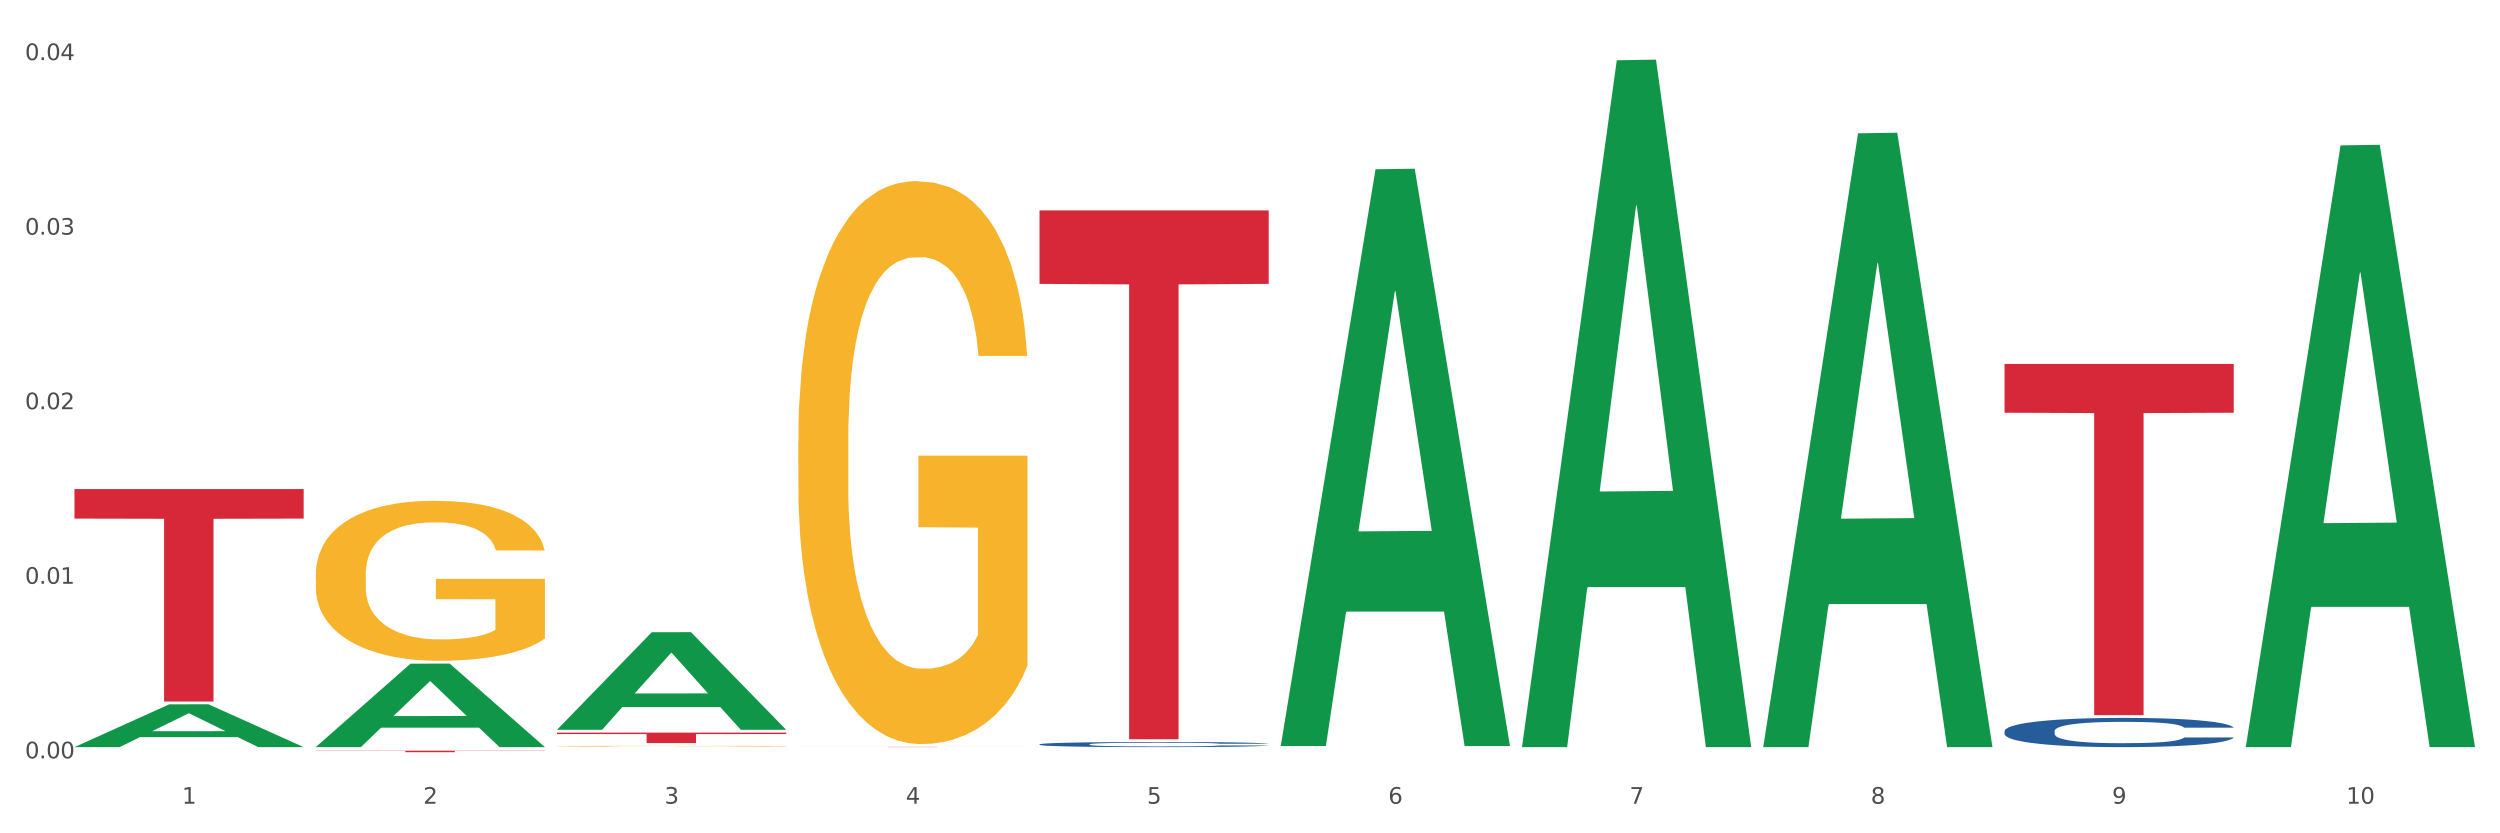
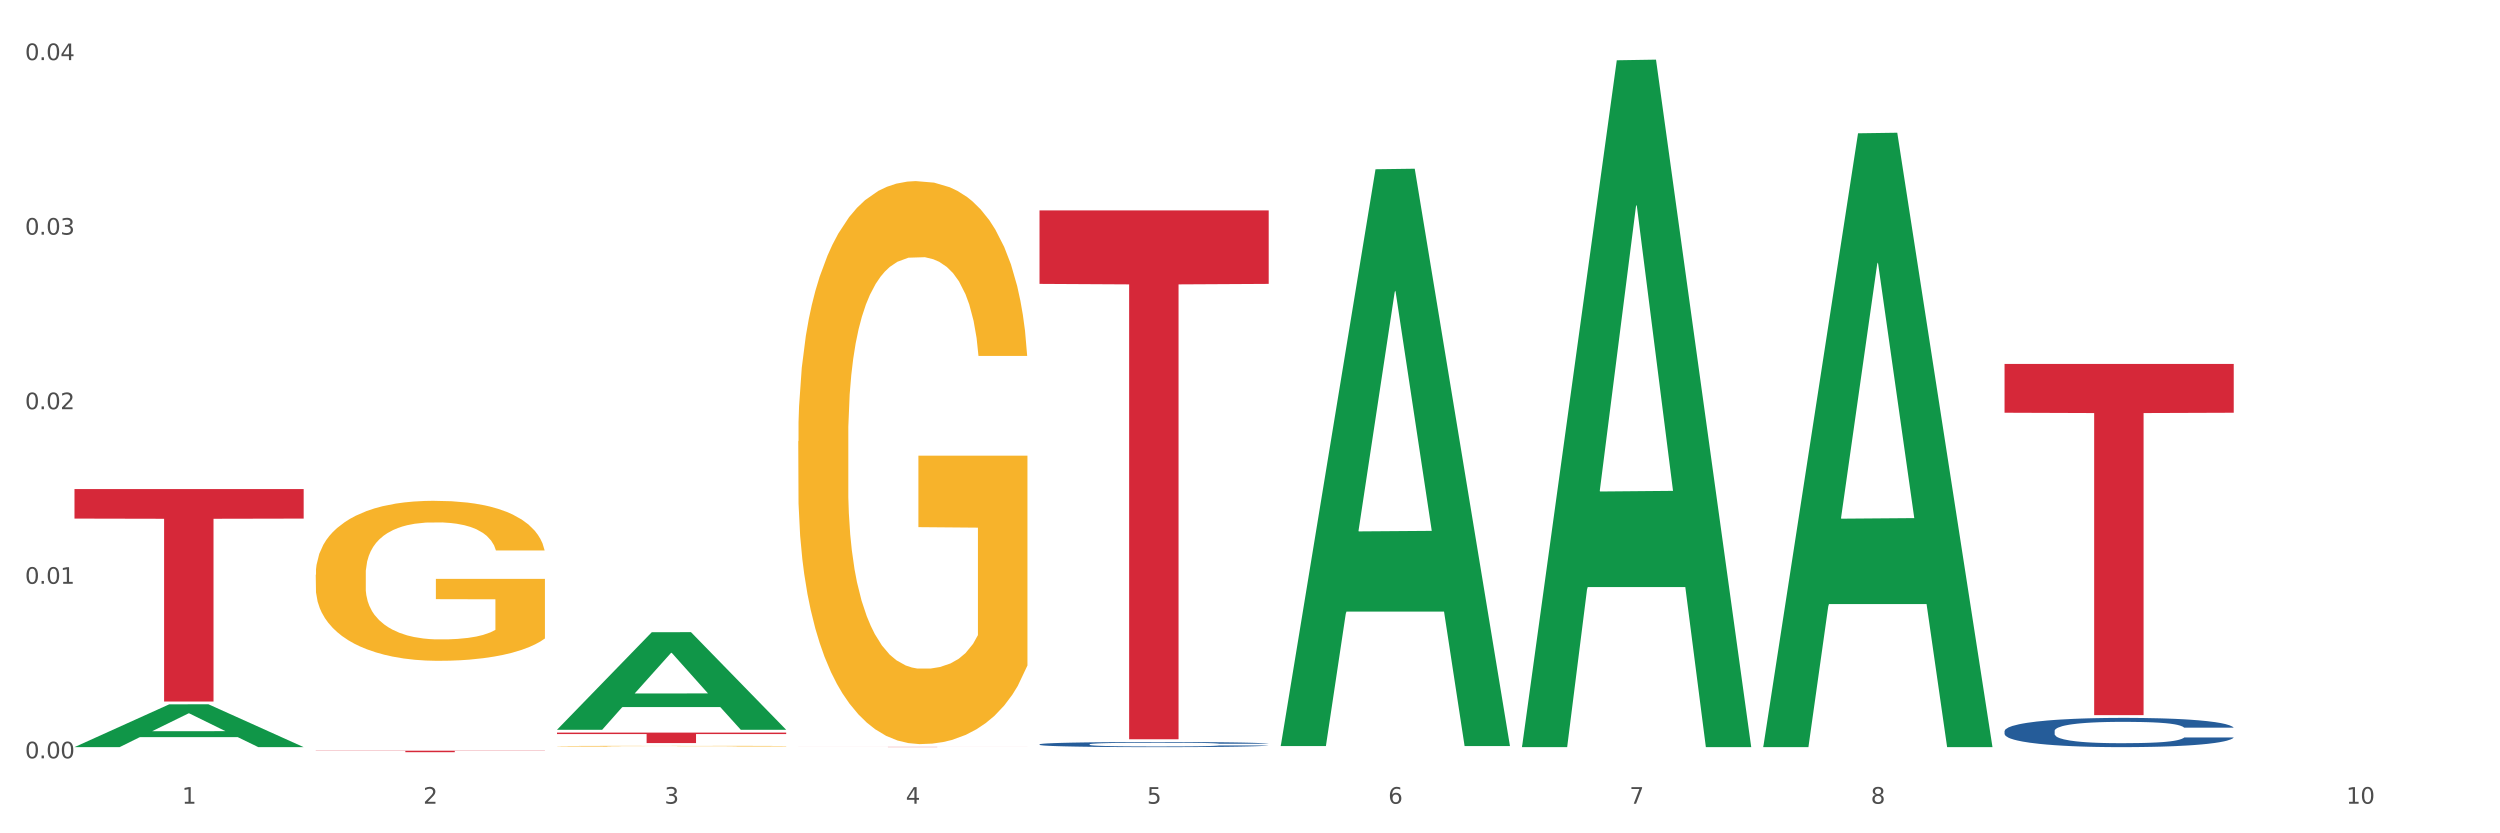
<svg xmlns="http://www.w3.org/2000/svg" xmlns:xlink="http://www.w3.org/1999/xlink" width="1080pt" height="360pt" viewBox="0 0 1080 360" version="1.1">
  <rect x="0" y="0" width="1080" height="360" fill="#333333" stroke="none" />
  <defs>
    <style type="text/css">*{stroke-linejoin: round; stroke-linecap: butt}</style>
  </defs>
  <g id="figure_1">
    <g id="patch_1">
      <path d="M 0 360  L 1080 360  L 1080 0  L 0 0  z " style="fill: #ffffff; stroke: #ffffff; stroke-linejoin: miter" />
    </g>
    <g id="axes_1">
      <g id="matplotlib.axis_1">
        <g id="xtick_1">
          <g id="text_1">
            <g style="fill: #4d4d4d" transform="translate(78.627 347.204) scale(0.096 -0.096)">
              <defs>
                <path id="DejaVuSans-31" d="M 794 531  L 1825 531  L 1825 4091  L 703 3866  L 703 4441  L 1819 4666  L 2450 4666  L 2450 531  L 3481 531  L 3481 0  L 794 0  L 794 531  z " transform="scale(0.016)" />
              </defs>
              <use xlink:href="#DejaVuSans-31" />
            </g>
          </g>
        </g>
        <g id="xtick_2">
          <g id="text_2">
            <g style="fill: #4d4d4d" transform="translate(182.851 347.204) scale(0.096 -0.096)">
              <defs>
                <path id="DejaVuSans-32" d="M 1228 531  L 3431 531  L 3431 0  L 469 0  L 469 531  Q 828 903 1448 1529  Q 2069 2156 2228 2338  Q 2531 2678 2651 2914  Q 2772 3150 2772 3378  Q 2772 3750 2511 3984  Q 2250 4219 1831 4219  Q 1534 4219 1204 4116  Q 875 4013 500 3803  L 500 4441  Q 881 4594 1212 4672  Q 1544 4750 1819 4750  Q 2544 4750 2975 4387  Q 3406 4025 3406 3419  Q 3406 3131 3298 2873  Q 3191 2616 2906 2266  Q 2828 2175 2409 1742  Q 1991 1309 1228 531  z " transform="scale(0.016)" />
              </defs>
              <use xlink:href="#DejaVuSans-32" />
            </g>
          </g>
        </g>
        <g id="xtick_3">
          <g id="text_3">
            <g style="fill: #4d4d4d" transform="translate(287.074 347.204) scale(0.096 -0.096)">
              <defs>
                <path id="DejaVuSans-33" d="M 2597 2516  Q 3050 2419 3304 2112  Q 3559 1806 3559 1356  Q 3559 666 3084 287  Q 2609 -91 1734 -91  Q 1441 -91 1130 -33  Q 819 25 488 141  L 488 750  Q 750 597 1062 519  Q 1375 441 1716 441  Q 2309 441 2620 675  Q 2931 909 2931 1356  Q 2931 1769 2642 2001  Q 2353 2234 1838 2234  L 1294 2234  L 1294 2753  L 1863 2753  Q 2328 2753 2575 2939  Q 2822 3125 2822 3475  Q 2822 3834 2567 4026  Q 2313 4219 1838 4219  Q 1578 4219 1281 4162  Q 984 4106 628 3988  L 628 4550  Q 988 4650 1302 4700  Q 1616 4750 1894 4750  Q 2613 4750 3031 4423  Q 3450 4097 3450 3541  Q 3450 3153 3228 2886  Q 3006 2619 2597 2516  z " transform="scale(0.016)" />
              </defs>
              <use xlink:href="#DejaVuSans-33" />
            </g>
          </g>
        </g>
        <g id="xtick_4">
          <g id="text_4">
            <g style="fill: #4d4d4d" transform="translate(391.298 347.204) scale(0.096 -0.096)">
              <defs>
                <path id="DejaVuSans-34" d="M 2419 4116  L 825 1625  L 2419 1625  L 2419 4116  z M 2253 4666  L 3047 4666  L 3047 1625  L 3713 1625  L 3713 1100  L 3047 1100  L 3047 0  L 2419 0  L 2419 1100  L 313 1100  L 313 1709  L 2253 4666  z " transform="scale(0.016)" />
              </defs>
              <use xlink:href="#DejaVuSans-34" />
            </g>
          </g>
        </g>
        <g id="xtick_5">
          <g id="text_5">
            <g style="fill: #4d4d4d" transform="translate(495.522 347.204) scale(0.096 -0.096)">
              <defs>
                <path id="DejaVuSans-35" d="M 691 4666  L 3169 4666  L 3169 4134  L 1269 4134  L 1269 2991  Q 1406 3038 1543 3061  Q 1681 3084 1819 3084  Q 2600 3084 3056 2656  Q 3513 2228 3513 1497  Q 3513 744 3044 326  Q 2575 -91 1722 -91  Q 1428 -91 1123 -41  Q 819 9 494 109  L 494 744  Q 775 591 1075 516  Q 1375 441 1709 441  Q 2250 441 2565 725  Q 2881 1009 2881 1497  Q 2881 1984 2565 2268  Q 2250 2553 1709 2553  Q 1456 2553 1204 2497  Q 953 2441 691 2322  L 691 4666  z " transform="scale(0.016)" />
              </defs>
              <use xlink:href="#DejaVuSans-35" />
            </g>
          </g>
        </g>
        <g id="xtick_6">
          <g id="text_6">
            <g style="fill: #4d4d4d" transform="translate(599.745 347.204) scale(0.096 -0.096)">
              <defs>
                <path id="DejaVuSans-36" d="M 2113 2584  Q 1688 2584 1439 2293  Q 1191 2003 1191 1497  Q 1191 994 1439 701  Q 1688 409 2113 409  Q 2538 409 2786 701  Q 3034 994 3034 1497  Q 3034 2003 2786 2293  Q 2538 2584 2113 2584  z M 3366 4563  L 3366 3988  Q 3128 4100 2886 4159  Q 2644 4219 2406 4219  Q 1781 4219 1451 3797  Q 1122 3375 1075 2522  Q 1259 2794 1537 2939  Q 1816 3084 2150 3084  Q 2853 3084 3261 2657  Q 3669 2231 3669 1497  Q 3669 778 3244 343  Q 2819 -91 2113 -91  Q 1303 -91 875 529  Q 447 1150 447 2328  Q 447 3434 972 4092  Q 1497 4750 2381 4750  Q 2619 4750 2861 4703  Q 3103 4656 3366 4563  z " transform="scale(0.016)" />
              </defs>
              <use xlink:href="#DejaVuSans-36" />
            </g>
          </g>
        </g>
        <g id="xtick_7">
          <g id="text_7">
            <g style="fill: #4d4d4d" transform="translate(703.969 347.204) scale(0.096 -0.096)">
              <defs>
                <path id="DejaVuSans-37" d="M 525 4666  L 3525 4666  L 3525 4397  L 1831 0  L 1172 0  L 2766 4134  L 525 4134  L 525 4666  z " transform="scale(0.016)" />
              </defs>
              <use xlink:href="#DejaVuSans-37" />
            </g>
          </g>
        </g>
        <g id="xtick_8">
          <g id="text_8">
            <g style="fill: #4d4d4d" transform="translate(808.193 347.204) scale(0.096 -0.096)">
              <defs>
                <path id="DejaVuSans-38" d="M 2034 2216  Q 1584 2216 1326 1975  Q 1069 1734 1069 1313  Q 1069 891 1326 650  Q 1584 409 2034 409  Q 2484 409 2743 651  Q 3003 894 3003 1313  Q 3003 1734 2745 1975  Q 2488 2216 2034 2216  z M 1403 2484  Q 997 2584 770 2862  Q 544 3141 544 3541  Q 544 4100 942 4425  Q 1341 4750 2034 4750  Q 2731 4750 3128 4425  Q 3525 4100 3525 3541  Q 3525 3141 3298 2862  Q 3072 2584 2669 2484  Q 3125 2378 3379 2068  Q 3634 1759 3634 1313  Q 3634 634 3220 271  Q 2806 -91 2034 -91  Q 1263 -91 848 271  Q 434 634 434 1313  Q 434 1759 690 2068  Q 947 2378 1403 2484  z M 1172 3481  Q 1172 3119 1398 2916  Q 1625 2713 2034 2713  Q 2441 2713 2670 2916  Q 2900 3119 2900 3481  Q 2900 3844 2670 4047  Q 2441 4250 2034 4250  Q 1625 4250 1398 4047  Q 1172 3844 1172 3481  z " transform="scale(0.016)" />
              </defs>
              <use xlink:href="#DejaVuSans-38" />
            </g>
          </g>
        </g>
        <g id="xtick_9">
          <g id="text_9">
            <g style="fill: #4d4d4d" transform="translate(912.416 347.204) scale(0.096 -0.096)">
              <defs>
-                 <path id="DejaVuSans-39" d="M 703 97  L 703 672  Q 941 559 1184 500  Q 1428 441 1663 441  Q 2288 441 2617 861  Q 2947 1281 2994 2138  Q 2813 1869 2534 1725  Q 2256 1581 1919 1581  Q 1219 1581 811 2004  Q 403 2428 403 3163  Q 403 3881 828 4315  Q 1253 4750 1959 4750  Q 2769 4750 3195 4129  Q 3622 3509 3622 2328  Q 3622 1225 3098 567  Q 2575 -91 1691 -91  Q 1453 -91 1209 -44  Q 966 3 703 97  z M 1959 2075  Q 2384 2075 2632 2365  Q 2881 2656 2881 3163  Q 2881 3666 2632 3958  Q 2384 4250 1959 4250  Q 1534 4250 1286 3958  Q 1038 3666 1038 3163  Q 1038 2656 1286 2365  Q 1534 2075 1959 2075  z " transform="scale(0.016)" />
-               </defs>
+                 </defs>
              <use xlink:href="#DejaVuSans-39" />
            </g>
          </g>
        </g>
        <g id="xtick_10">
          <g id="text_10">
            <g style="fill: #4d4d4d" transform="translate(1013.586 347.204) scale(0.096 -0.096)">
              <defs>
                <path id="DejaVuSans-30" d="M 2034 4250  Q 1547 4250 1301 3770  Q 1056 3291 1056 2328  Q 1056 1369 1301 889  Q 1547 409 2034 409  Q 2525 409 2770 889  Q 3016 1369 3016 2328  Q 3016 3291 2770 3770  Q 2525 4250 2034 4250  z M 2034 4750  Q 2819 4750 3233 4129  Q 3647 3509 3647 2328  Q 3647 1150 3233 529  Q 2819 -91 2034 -91  Q 1250 -91 836 529  Q 422 1150 422 2328  Q 422 3509 836 4129  Q 1250 4750 2034 4750  z " transform="scale(0.016)" />
              </defs>
              <use xlink:href="#DejaVuSans-31" />
              <use xlink:href="#DejaVuSans-30" transform="translate(63.623 0)" />
            </g>
          </g>
        </g>
        <g id="xtick_11" />
        <g id="xtick_12" />
        <g id="xtick_13" />
        <g id="xtick_14" />
        <g id="xtick_15" />
        <g id="xtick_16" />
        <g id="xtick_17" />
        <g id="xtick_18" />
        <g id="xtick_19" />
      </g>
      <g id="matplotlib.axis_2">
        <g id="ytick_1">
          <g id="text_11">
            <g style="fill: #4d4d4d" transform="translate(10.8 327.604) scale(0.096 -0.096)">
              <defs>
                <path id="DejaVuSans-2e" d="M 684 794  L 1344 794  L 1344 0  L 684 0  L 684 794  z " transform="scale(0.016)" />
              </defs>
              <use xlink:href="#DejaVuSans-30" />
              <use xlink:href="#DejaVuSans-2e" transform="translate(63.623 0)" />
              <use xlink:href="#DejaVuSans-30" transform="translate(95.41 0)" />
              <use xlink:href="#DejaVuSans-30" transform="translate(159.033 0)" />
            </g>
          </g>
        </g>
        <g id="ytick_2">
          <g id="text_12">
            <g style="fill: #4d4d4d" transform="translate(10.8 252.195) scale(0.096 -0.096)">
              <use xlink:href="#DejaVuSans-30" />
              <use xlink:href="#DejaVuSans-2e" transform="translate(63.623 0)" />
              <use xlink:href="#DejaVuSans-30" transform="translate(95.41 0)" />
              <use xlink:href="#DejaVuSans-31" transform="translate(159.033 0)" />
            </g>
          </g>
        </g>
        <g id="ytick_3">
          <g id="text_13">
            <g style="fill: #4d4d4d" transform="translate(10.8 176.786) scale(0.096 -0.096)">
              <use xlink:href="#DejaVuSans-30" />
              <use xlink:href="#DejaVuSans-2e" transform="translate(63.623 0)" />
              <use xlink:href="#DejaVuSans-30" transform="translate(95.41 0)" />
              <use xlink:href="#DejaVuSans-32" transform="translate(159.033 0)" />
            </g>
          </g>
        </g>
        <g id="ytick_4">
          <g id="text_14">
            <g style="fill: #4d4d4d" transform="translate(10.8 101.378) scale(0.096 -0.096)">
              <use xlink:href="#DejaVuSans-30" />
              <use xlink:href="#DejaVuSans-2e" transform="translate(63.623 0)" />
              <use xlink:href="#DejaVuSans-30" transform="translate(95.41 0)" />
              <use xlink:href="#DejaVuSans-33" transform="translate(159.033 0)" />
            </g>
          </g>
        </g>
        <g id="ytick_5">
          <g id="text_15">
            <g style="fill: #4d4d4d" transform="translate(10.8 25.969) scale(0.096 -0.096)">
              <use xlink:href="#DejaVuSans-30" />
              <use xlink:href="#DejaVuSans-2e" transform="translate(63.623 0)" />
              <use xlink:href="#DejaVuSans-30" transform="translate(95.41 0)" />
              <use xlink:href="#DejaVuSans-34" transform="translate(159.033 0)" />
            </g>
          </g>
        </g>
        <g id="ytick_6" />
        <g id="ytick_7" />
        <g id="ytick_8" />
        <g id="ytick_9" />
      </g>
      <g id="PolyCollection_1">
        <path d="M 32.175 322.729  L 32.277 322.712  L 73.107 304.266  L 90.051 304.248  L 131.187 322.764  L 111.589 322.764  L 102.709 318.452  L 60.552 318.452  L 60.246 318.522  L 51.671 322.764  L 32.175 322.764  L 32.175 322.729  L 65.86 315.879  L 97.401 315.862  L 81.783 308.195  L 81.579 308.16  L 81.375 308.212  L 65.758 315.862  L 65.86 315.879  L 32.175 322.729  z " clip-path="url(#p77add873ac)" style="fill: #109648" />
        <path d="M 136.399 248.291  L 136.516 248.228  L 136.516 245.955  L 136.749 243.998  L 137.918 239.263  L 139.672 235.349  L 140.958 233.265  L 142.244 231.561  L 143.763 229.856  L 145.634 228.088  L 149.024 225.5  L 151.128 224.174  L 153.699 222.785  L 158.375 220.765  L 161.765 219.628  L 165.272 218.681  L 171 217.545  L 174.741 217.04  L 178.716 216.661  L 183.508 216.408  L 187.132 216.345  L 195.081 216.535  L 201.861 217.103  L 205.135 217.545  L 209.343 218.302  L 211.564 218.807  L 215.188 219.818  L 218.928 221.143  L 221.5 222.28  L 225.358 224.426  L 228.28 226.573  L 230.969 229.225  L 232.372 231.056  L 233.424 232.76  L 234.359 234.717  L 235.294 237.811  L 214.253 237.811  L 213.434 235.601  L 212.148 233.518  L 210.278 231.497  L 208.641 230.235  L 205.836 228.656  L 203.264 227.646  L 200.576 226.889  L 197.302 226.257  L 194.731 225.942  L 191.107 225.689  L 183.976 225.752  L 179.183 226.257  L 175.91 226.889  L 173.806 227.457  L 171.936 228.088  L 169.831 228.972  L 167.377 230.298  L 165.623 231.497  L 163.87 233.013  L 162.467 234.528  L 161.181 236.296  L 160.129 238.19  L 159.311 240.147  L 158.609 242.546  L 158.025 246.523  L 158.025 255.173  L 158.259 257.13  L 158.843 259.719  L 159.544 261.676  L 160.713 264.012  L 161.765 265.59  L 163.753 267.863  L 165.974 269.757  L 167.727 270.956  L 169.481 271.967  L 172.52 273.356  L 175.91 274.492  L 178.833 275.186  L 182.807 275.818  L 185.496 276.07  L 187.834 276.197  L 193.562 276.197  L 197.653 276.007  L 202.212 275.565  L 205.719 274.997  L 208.641 274.303  L 211.915 273.166  L 214.019 272.093  L 214.019 258.898  L 188.301 258.835  L 188.301 250.059  L 235.411 250.059  L 235.411 275.818  L 233.424 277.144  L 231.203 278.343  L 228.865 279.417  L 225.358 280.742  L 221.15 282.005  L 217.409 282.889  L 213.434 283.647  L 208.758 284.341  L 202.68 284.972  L 198.939 285.225  L 194.263 285.414  L 188.769 285.477  L 183.976 285.351  L 179.3 285.035  L 174.39 284.467  L 169.598 283.647  L 165.974 282.826  L 162.35 281.816  L 158.492 280.49  L 155.453 279.227  L 153.115 278.091  L 150.543 276.639  L 147.738 274.745  L 145.634 273.04  L 143.763 271.272  L 141.776 268.999  L 140.373 267.042  L 138.97 264.58  L 138.152 262.749  L 137.217 259.908  L 136.516 255.93  L 136.399 248.291  z " clip-path="url(#p77add873ac)" style="fill: #f7b32b" />
        <path d="M 240.622 322.36  L 240.739 322.36  L 240.739 322.348  L 240.973 322.339  L 242.142 322.315  L 243.895 322.295  L 245.181 322.285  L 246.467 322.276  L 247.987 322.268  L 249.857 322.259  L 253.247 322.246  L 255.351 322.239  L 257.923 322.232  L 262.599 322.222  L 265.989 322.217  L 269.496 322.212  L 275.224 322.206  L 278.965 322.204  L 282.939 322.202  L 287.732 322.201  L 291.356 322.2  L 299.305 322.201  L 306.085 322.204  L 309.358 322.206  L 313.566 322.21  L 315.788 322.213  L 319.411 322.218  L 323.152 322.224  L 325.724 322.23  L 329.581 322.241  L 332.504 322.251  L 335.193 322.265  L 336.595 322.274  L 337.647 322.282  L 338.583 322.292  L 339.518 322.308  L 318.476 322.308  L 317.658 322.297  L 316.372 322.286  L 314.502 322.276  L 312.865 322.27  L 310.06 322.262  L 307.488 322.257  L 304.799 322.253  L 301.526 322.25  L 298.954 322.248  L 295.33 322.247  L 288.2 322.247  L 283.407 322.25  L 280.134 322.253  L 278.03 322.256  L 276.159 322.259  L 274.055 322.263  L 271.6 322.27  L 269.847 322.276  L 268.093 322.284  L 266.69 322.291  L 265.405 322.3  L 264.352 322.309  L 263.534 322.319  L 262.833 322.331  L 262.248 322.351  L 262.248 322.394  L 262.482 322.404  L 263.067 322.417  L 263.768 322.427  L 264.937 322.439  L 265.989 322.446  L 267.976 322.458  L 270.197 322.467  L 271.951 322.473  L 273.704 322.478  L 276.744 322.485  L 280.134 322.491  L 283.056 322.494  L 287.031 322.498  L 289.719 322.499  L 292.057 322.499  L 297.785 322.499  L 301.877 322.498  L 306.436 322.496  L 309.943 322.493  L 312.865 322.49  L 316.138 322.484  L 318.242 322.479  L 318.242 322.413  L 292.525 322.413  L 292.525 322.369  L 339.635 322.369  L 339.635 322.498  L 337.647 322.504  L 335.426 322.51  L 333.088 322.516  L 329.581 322.522  L 325.373 322.528  L 321.632 322.533  L 317.658 322.537  L 312.982 322.54  L 306.903 322.543  L 303.163 322.545  L 298.487 322.546  L 292.992 322.546  L 288.2 322.545  L 283.524 322.544  L 278.614 322.541  L 273.821 322.537  L 270.197 322.533  L 266.574 322.528  L 262.716 322.521  L 259.677 322.515  L 257.339 322.509  L 254.767 322.502  L 251.961 322.492  L 249.857 322.484  L 247.987 322.475  L 246 322.463  L 244.597 322.454  L 243.194 322.441  L 242.376 322.432  L 241.441 322.418  L 240.739 322.398  L 240.622 322.36  z " clip-path="url(#p77add873ac)" style="fill: #f7b32b" />
-         <path d="M 344.846 190.628  L 344.963 190.406  L 344.963 182.409  L 345.197 175.523  L 346.366 158.864  L 348.119 145.091  L 349.405 137.761  L 350.691 131.764  L 352.21 125.766  L 354.081 119.547  L 357.471 110.439  L 359.575 105.774  L 362.147 100.888  L 366.823 93.779  L 370.213 89.781  L 373.72 86.449  L 379.448 82.451  L 383.188 80.674  L 387.163 79.341  L 391.956 78.452  L 395.579 78.23  L 403.529 78.897  L 410.309 80.896  L 413.582 82.451  L 417.79 85.116  L 420.011 86.893  L 423.635 90.447  L 427.376 95.112  L 429.947 99.111  L 433.805 106.663  L 436.728 114.215  L 439.416 123.545  L 440.819 129.987  L 441.871 135.984  L 442.806 142.87  L 443.741 153.755  L 422.7 153.755  L 421.882 145.98  L 420.596 138.65  L 418.725 131.542  L 417.089 127.099  L 414.283 121.546  L 411.711 117.992  L 409.023 115.326  L 405.75 113.105  L 403.178 111.994  L 399.554 111.106  L 392.423 111.328  L 387.63 113.105  L 384.357 115.326  L 382.253 117.325  L 380.383 119.547  L 378.279 122.656  L 375.824 127.321  L 374.07 131.542  L 372.317 136.873  L 370.914 142.204  L 369.628 148.423  L 368.576 155.087  L 367.758 161.973  L 367.056 170.414  L 366.472 184.409  L 366.472 214.84  L 366.706 221.726  L 367.29 230.834  L 367.992 237.72  L 369.161 245.939  L 370.213 251.492  L 372.2 259.489  L 374.421 266.152  L 376.174 270.373  L 377.928 273.927  L 380.967 278.814  L 384.357 282.812  L 387.28 285.256  L 391.254 287.477  L 393.943 288.365  L 396.281 288.81  L 402.009 288.81  L 406.1 288.143  L 410.659 286.588  L 414.166 284.589  L 417.089 282.146  L 420.362 278.147  L 422.466 274.371  L 422.466 227.946  L 396.748 227.724  L 396.748 196.848  L 443.858 196.848  L 443.858 287.477  L 441.871 292.142  L 439.65 296.362  L 437.312 300.138  L 433.805 304.803  L 429.597 309.246  L 425.856 312.355  L 421.882 315.021  L 417.206 317.464  L 411.127 319.686  L 407.386 320.574  L 402.71 321.241  L 397.216 321.463  L 392.423 321.019  L 387.747 319.908  L 382.838 317.909  L 378.045 315.021  L 374.421 312.133  L 370.797 308.579  L 366.94 303.915  L 363.9 299.472  L 361.562 295.474  L 358.99 290.365  L 356.185 283.701  L 354.081 277.703  L 352.21 271.484  L 350.223 263.487  L 348.82 256.601  L 347.418 247.938  L 346.599 241.496  L 345.664 231.5  L 344.963 217.506  L 344.846 190.628  z " clip-path="url(#p77add873ac)" style="fill: #f7b32b" />
+         <path d="M 344.846 190.628  L 344.963 190.406  L 344.963 182.409  L 345.197 175.523  L 346.366 158.864  L 348.119 145.091  L 349.405 137.761  L 350.691 131.764  L 352.21 125.766  L 354.081 119.547  L 357.471 110.439  L 359.575 105.774  L 362.147 100.888  L 366.823 93.779  L 370.213 89.781  L 373.72 86.449  L 379.448 82.451  L 383.188 80.674  L 387.163 79.341  L 391.956 78.452  L 395.579 78.23  L 403.529 78.897  L 410.309 80.896  L 413.582 82.451  L 417.79 85.116  L 420.011 86.893  L 423.635 90.447  L 427.376 95.112  L 429.947 99.111  L 433.805 106.663  L 436.728 114.215  L 439.416 123.545  L 440.819 129.987  L 441.871 135.984  L 442.806 142.87  L 443.741 153.755  L 422.7 153.755  L 421.882 145.98  L 420.596 138.65  L 418.725 131.542  L 417.089 127.099  L 414.283 121.546  L 411.711 117.992  L 409.023 115.326  L 405.75 113.105  L 403.178 111.994  L 399.554 111.106  L 392.423 111.328  L 387.63 113.105  L 384.357 115.326  L 382.253 117.325  L 380.383 119.547  L 378.279 122.656  L 375.824 127.321  L 374.07 131.542  L 372.317 136.873  L 370.914 142.204  L 369.628 148.423  L 368.576 155.087  L 367.758 161.973  L 367.056 170.414  L 366.472 184.409  L 366.472 214.84  L 366.706 221.726  L 367.29 230.834  L 367.992 237.72  L 369.161 245.939  L 370.213 251.492  L 372.2 259.489  L 374.421 266.152  L 376.174 270.373  L 377.928 273.927  L 380.967 278.814  L 384.357 282.812  L 387.28 285.256  L 391.254 287.477  L 393.943 288.365  L 396.281 288.81  L 402.009 288.81  L 406.1 288.143  L 410.659 286.588  L 414.166 284.589  L 417.089 282.146  L 420.362 278.147  L 422.466 274.371  L 422.466 227.946  L 396.748 227.724  L 396.748 196.848  L 443.858 196.848  L 443.858 287.477  L 439.65 296.362  L 437.312 300.138  L 433.805 304.803  L 429.597 309.246  L 425.856 312.355  L 421.882 315.021  L 417.206 317.464  L 411.127 319.686  L 407.386 320.574  L 402.71 321.241  L 397.216 321.463  L 392.423 321.019  L 387.747 319.908  L 382.838 317.909  L 378.045 315.021  L 374.421 312.133  L 370.797 308.579  L 366.94 303.915  L 363.9 299.472  L 361.562 295.474  L 358.99 290.365  L 356.185 283.701  L 354.081 277.703  L 352.21 271.484  L 350.223 263.487  L 348.82 256.601  L 347.418 247.938  L 346.599 241.496  L 345.664 231.5  L 344.963 217.506  L 344.846 190.628  z " clip-path="url(#p77add873ac)" style="fill: #f7b32b" />
        <path d="M 32.175 211.276  L 131.187 211.276  L 131.187 224.03  L 92.239 224.116  L 92.239 303.056  L 70.888 303.056  L 70.888 224.116  L 32.175 224.03  L 32.175 211.362  L 32.175 211.276  z " clip-path="url(#p77add873ac)" style="fill: #d62839" />
        <path d="M 136.399 324.298  L 235.411 324.298  L 235.411 324.389  L 196.463 324.389  L 196.463 324.95  L 175.112 324.95  L 175.112 324.389  L 136.399 324.389  L 136.399 324.299  L 136.399 324.298  z " clip-path="url(#p77add873ac)" style="fill: #d62839" />
        <path d="M 240.622 316.475  L 339.635 316.475  L 339.635 317.105  L 300.687 317.109  L 300.687 321.008  L 279.336 321.008  L 279.336 317.109  L 240.622 317.105  L 240.622 316.479  L 240.622 316.475  z " clip-path="url(#p77add873ac)" style="fill: #d62839" />
        <path d="M 344.846 322.656  L 443.858 322.656  L 443.858 322.669  L 404.91 322.669  L 404.91 322.753  L 383.559 322.753  L 383.559 322.669  L 344.846 322.669  L 344.846 322.656  L 344.846 322.656  z " clip-path="url(#p77add873ac)" style="fill: #d62839" />
        <path d="M 449.069 90.89  L 548.082 90.89  L 548.082 122.638  L 509.134 122.853  L 509.134 319.35  L 487.783 319.35  L 487.783 122.853  L 449.069 122.638  L 449.069 91.104  L 449.069 90.89  z " clip-path="url(#p77add873ac)" style="fill: #d62839" />
        <path d="M 865.964 157.217  L 964.976 157.217  L 964.976 178.301  L 926.028 178.443  L 926.028 308.933  L 904.677 308.933  L 904.677 178.443  L 865.964 178.301  L 865.964 157.36  L 865.964 157.217  z " clip-path="url(#p77add873ac)" style="fill: #d62839" />
        <path d="M 865.964 315.804  L 866.081 315.793  L 866.081 315.47  L 866.432 315.031  L 867.719 314.223  L 869.358 313.612  L 872.167 312.896  L 873.688 312.596  L 875.678 312.261  L 879.774 311.719  L 884.456 311.257  L 887.733 311.003  L 890.19 310.842  L 895.691 310.553  L 898.851 310.426  L 902.128 310.322  L 904.937 310.253  L 909.618 310.172  L 913.364 310.138  L 917.694 310.126  L 921.322 310.138  L 926.12 310.184  L 933.143 310.322  L 935.834 310.403  L 939.463 310.541  L 943.208 310.726  L 946.251 310.911  L 949.762 311.176  L 953.39 311.522  L 956.901 311.961  L 959.359 312.365  L 961.348 312.792  L 963.104 313.311  L 964.391 313.877  L 964.976 314.35  L 943.559 314.35  L 942.974 313.923  L 941.803 313.461  L 940.633 313.15  L 939.346 312.896  L 937.356 312.607  L 935.6 312.423  L 932.674 312.203  L 929.983 312.065  L 927.759 311.984  L 925.067 311.915  L 919.332 311.846  L 915.236 311.846  L 912.661 311.869  L 909.501 311.926  L 906.81 312.007  L 903.65 312.146  L 901.192 312.296  L 898.734 312.492  L 897.33 312.63  L 895.223 312.884  L 893.819 313.092  L 891.946 313.45  L 890.893 313.704  L 889.02 314.362  L 888.201 314.846  L 887.85 315.181  L 887.616 315.55  L 887.616 317.351  L 888.318 318.159  L 888.903 318.505  L 889.839 318.898  L 891.595 319.405  L 894.17 319.902  L 896.861 320.259  L 899.085 320.479  L 901.192 320.64  L 903.298 320.767  L 905.873 320.883  L 907.98 320.952  L 911.14 321.021  L 914.885 321.056  L 917.811 321.056  L 923.78 320.998  L 926.472 320.94  L 929.046 320.86  L 931.855 320.733  L 934.079 320.594  L 935.366 320.49  L 937.473 320.271  L 939.111 320.04  L 940.516 319.775  L 941.452 319.544  L 942.505 319.198  L 943.325 318.805  L 943.559 318.597  L 964.976 318.597  L 964.508 319.013  L 963.689 319.417  L 962.05 319.959  L 960.763 320.271  L 958.773 320.652  L 956.667 320.975  L 953.741 321.333  L 951.049 321.598  L 948.24 321.829  L 945.197 322.037  L 939.697 322.325  L 937.707 322.406  L 933.494 322.545  L 930.217 322.625  L 925.418 322.706  L 920.503 322.752  L 915.353 322.764  L 910.789 322.741  L 905.756 322.672  L 902.596 322.602  L 899.085 322.498  L 894.989 322.337  L 891.127 322.141  L 887.499 321.91  L 884.105 321.644  L 880.945 321.344  L 876.848 320.848  L 873.805 320.363  L 871.582 319.913  L 870.06 319.532  L 868.539 319.048  L 867.719 318.713  L 866.432 317.905  L 865.964 317.155  L 865.964 315.804  z " clip-path="url(#p77add873ac)" style="fill: #255c99" />
        <path d="M 449.069 321.541  L 449.187 321.539  L 449.187 321.482  L 449.538 321.405  L 450.825 321.263  L 452.464 321.156  L 455.272 321.03  L 456.794 320.977  L 458.783 320.918  L 462.88 320.823  L 467.561 320.742  L 470.838 320.697  L 473.296 320.669  L 478.797 320.618  L 481.957 320.596  L 485.234 320.578  L 488.042 320.565  L 492.724 320.551  L 496.469 320.545  L 500.799 320.543  L 504.427 320.545  L 509.226 320.553  L 516.248 320.578  L 518.94 320.592  L 522.568 320.616  L 526.313 320.649  L 529.356 320.681  L 532.867 320.728  L 536.495 320.789  L 540.006 320.866  L 542.464 320.937  L 544.454 321.012  L 546.209 321.103  L 547.497 321.202  L 548.082 321.285  L 526.664 321.285  L 526.079 321.21  L 524.909 321.129  L 523.738 321.075  L 522.451 321.03  L 520.461 320.979  L 518.706 320.947  L 515.78 320.908  L 513.088 320.884  L 510.864 320.87  L 508.173 320.858  L 502.438 320.845  L 498.342 320.845  L 495.767 320.849  L 492.607 320.86  L 489.915 320.874  L 486.755 320.898  L 484.297 320.924  L 481.84 320.959  L 480.435 320.983  L 478.328 321.028  L 476.924 321.064  L 475.051 321.127  L 473.998 321.172  L 472.126 321.287  L 471.306 321.373  L 470.955 321.431  L 470.721 321.496  L 470.721 321.813  L 471.423 321.955  L 472.009 322.016  L 472.945 322.085  L 474.7 322.174  L 477.275 322.261  L 479.967 322.324  L 482.191 322.362  L 484.297 322.391  L 486.404 322.413  L 488.979 322.433  L 491.085 322.446  L 494.245 322.458  L 497.991 322.464  L 500.916 322.464  L 506.885 322.454  L 509.577 322.444  L 512.152 322.429  L 514.961 322.407  L 517.184 322.383  L 518.472 322.364  L 520.578 322.326  L 522.217 322.285  L 523.621 322.239  L 524.558 322.198  L 525.611 322.137  L 526.43 322.068  L 526.664 322.032  L 548.082 322.032  L 547.614 322.105  L 546.795 322.176  L 545.156 322.271  L 543.869 322.326  L 541.879 322.393  L 539.772 322.45  L 536.846 322.512  L 534.155 322.559  L 531.346 322.6  L 528.303 322.636  L 522.802 322.687  L 520.813 322.701  L 516.599 322.725  L 513.322 322.74  L 508.524 322.754  L 503.608 322.762  L 498.459 322.764  L 493.894 322.76  L 488.862 322.748  L 485.702 322.736  L 482.191 322.717  L 478.094 322.689  L 474.232 322.654  L 470.604 322.614  L 467.21 322.567  L 464.05 322.514  L 459.954 322.427  L 456.911 322.342  L 454.687 322.263  L 453.166 322.196  L 451.644 322.111  L 450.825 322.052  L 449.538 321.91  L 449.069 321.778  L 449.069 321.541  z " clip-path="url(#p77add873ac)" style="fill: #255c99" />
        <path d="M 761.74 322.265  L 761.842 322.016  L 802.672 57.584  L 819.617 57.335  L 860.753 322.764  L 841.154 322.764  L 832.274 260.955  L 790.117 260.955  L 789.811 261.952  L 781.237 322.764  L 761.74 322.764  L 761.74 322.265  L 795.425 224.069  L 826.966 223.82  L 811.349 113.91  L 811.144 113.411  L 810.94 114.159  L 795.323 223.82  L 795.425 224.069  L 761.74 322.265  z " clip-path="url(#p77add873ac)" style="fill: #109648" />
-         <path d="M 136.399 322.696  L 136.501 322.662  L 177.331 286.704  L 194.275 286.67  L 235.411 322.764  L 215.813 322.764  L 206.932 314.359  L 164.775 314.359  L 164.469 314.495  L 155.895 322.764  L 136.399 322.764  L 136.399 322.696  L 170.083 309.343  L 201.624 309.309  L 186.007 294.363  L 185.803 294.296  L 185.599 294.397  L 169.981 309.309  L 170.083 309.343  L 136.399 322.696  z " clip-path="url(#p77add873ac)" style="fill: #109648" />
        <path d="M 240.622 315.203  L 240.724 315.163  L 281.554 273.125  L 298.499 273.085  L 339.635 315.282  L 320.036 315.282  L 311.156 305.456  L 268.999 305.456  L 268.693 305.614  L 260.118 315.282  L 240.622 315.282  L 240.622 315.203  L 274.307 299.592  L 305.848 299.552  L 290.231 282.079  L 290.026 282  L 289.822 282.119  L 274.205 299.552  L 274.307 299.592  L 240.622 315.203  z " clip-path="url(#p77add873ac)" style="fill: #109648" />
        <path d="M 553.293 321.838  L 553.395 321.604  L 594.225 73.117  L 611.169 72.883  L 652.306 322.306  L 632.707 322.306  L 623.827 264.225  L 581.67 264.225  L 581.364 265.162  L 572.789 322.306  L 553.293 322.306  L 553.293 321.838  L 586.978 229.563  L 618.519 229.329  L 602.901 126.046  L 602.697 125.578  L 602.493 126.281  L 586.876 229.329  L 586.978 229.563  L 553.293 321.838  z " clip-path="url(#p77add873ac)" style="fill: #109648" />
-         <path d="M 970.188 322.275  L 970.29 322.031  L 1011.12 62.797  L 1028.064 62.552  L 1069.2 322.764  L 1049.602 322.764  L 1040.721 262.17  L 998.564 262.17  L 998.258 263.147  L 989.684 322.764  L 970.188 322.764  L 970.188 322.275  L 1003.872 226.009  L 1035.413 225.765  L 1019.796 118.015  L 1019.592 117.527  L 1019.388 118.26  L 1003.77 225.765  L 1003.872 226.009  L 970.188 322.275  z " clip-path="url(#p77add873ac)" style="fill: #109648" />
        <path d="M 657.517 322.206  L 657.619 321.927  L 698.449 26.038  L 715.393 25.759  L 756.529 322.764  L 736.931 322.764  L 728.05 253.602  L 685.893 253.602  L 685.587 254.718  L 677.013 322.764  L 657.517 322.764  L 657.517 322.206  L 691.201 212.328  L 722.742 212.05  L 707.125 89.065  L 706.921 88.507  L 706.717 89.344  L 691.099 212.05  L 691.201 212.328  L 657.517 322.206  z " clip-path="url(#p77add873ac)" style="fill: #109648" />
      </g>
    </g>
  </g>
  <defs>
    <clipPath id="p77add873ac">
      <rect x="32.175" y="10.8" width="1037.025" height="329.109" />
    </clipPath>
  </defs>
</svg>